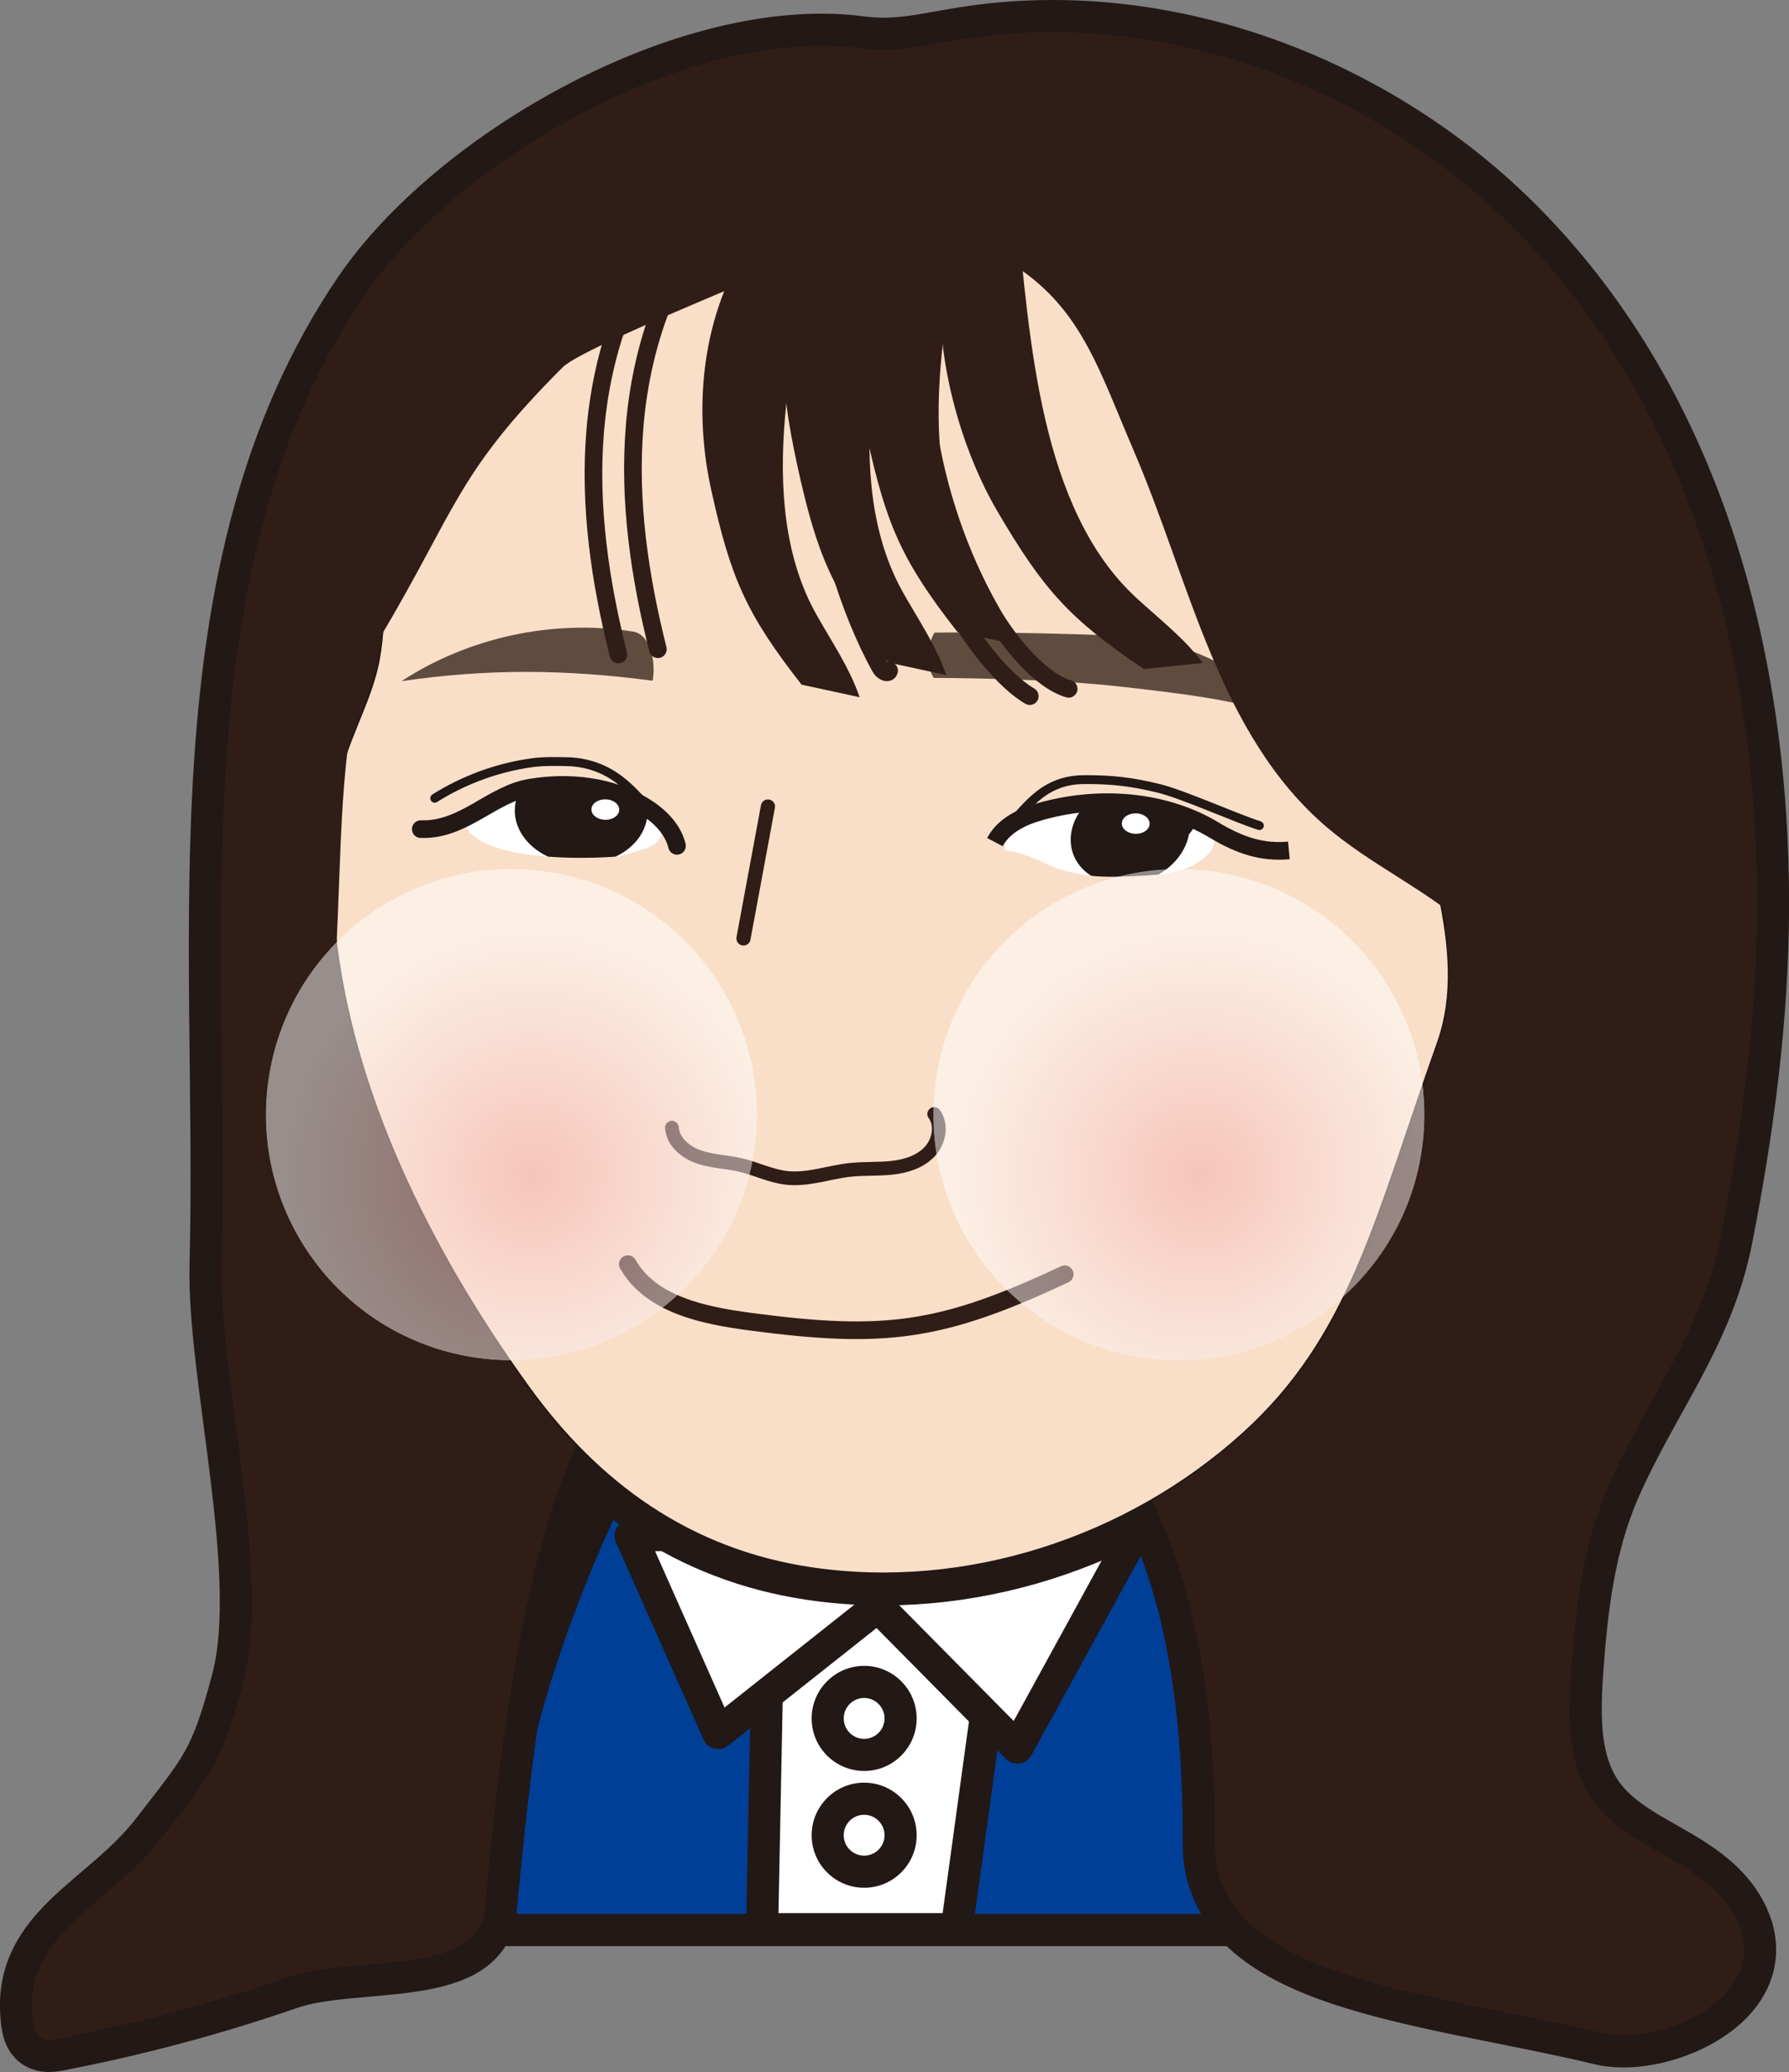
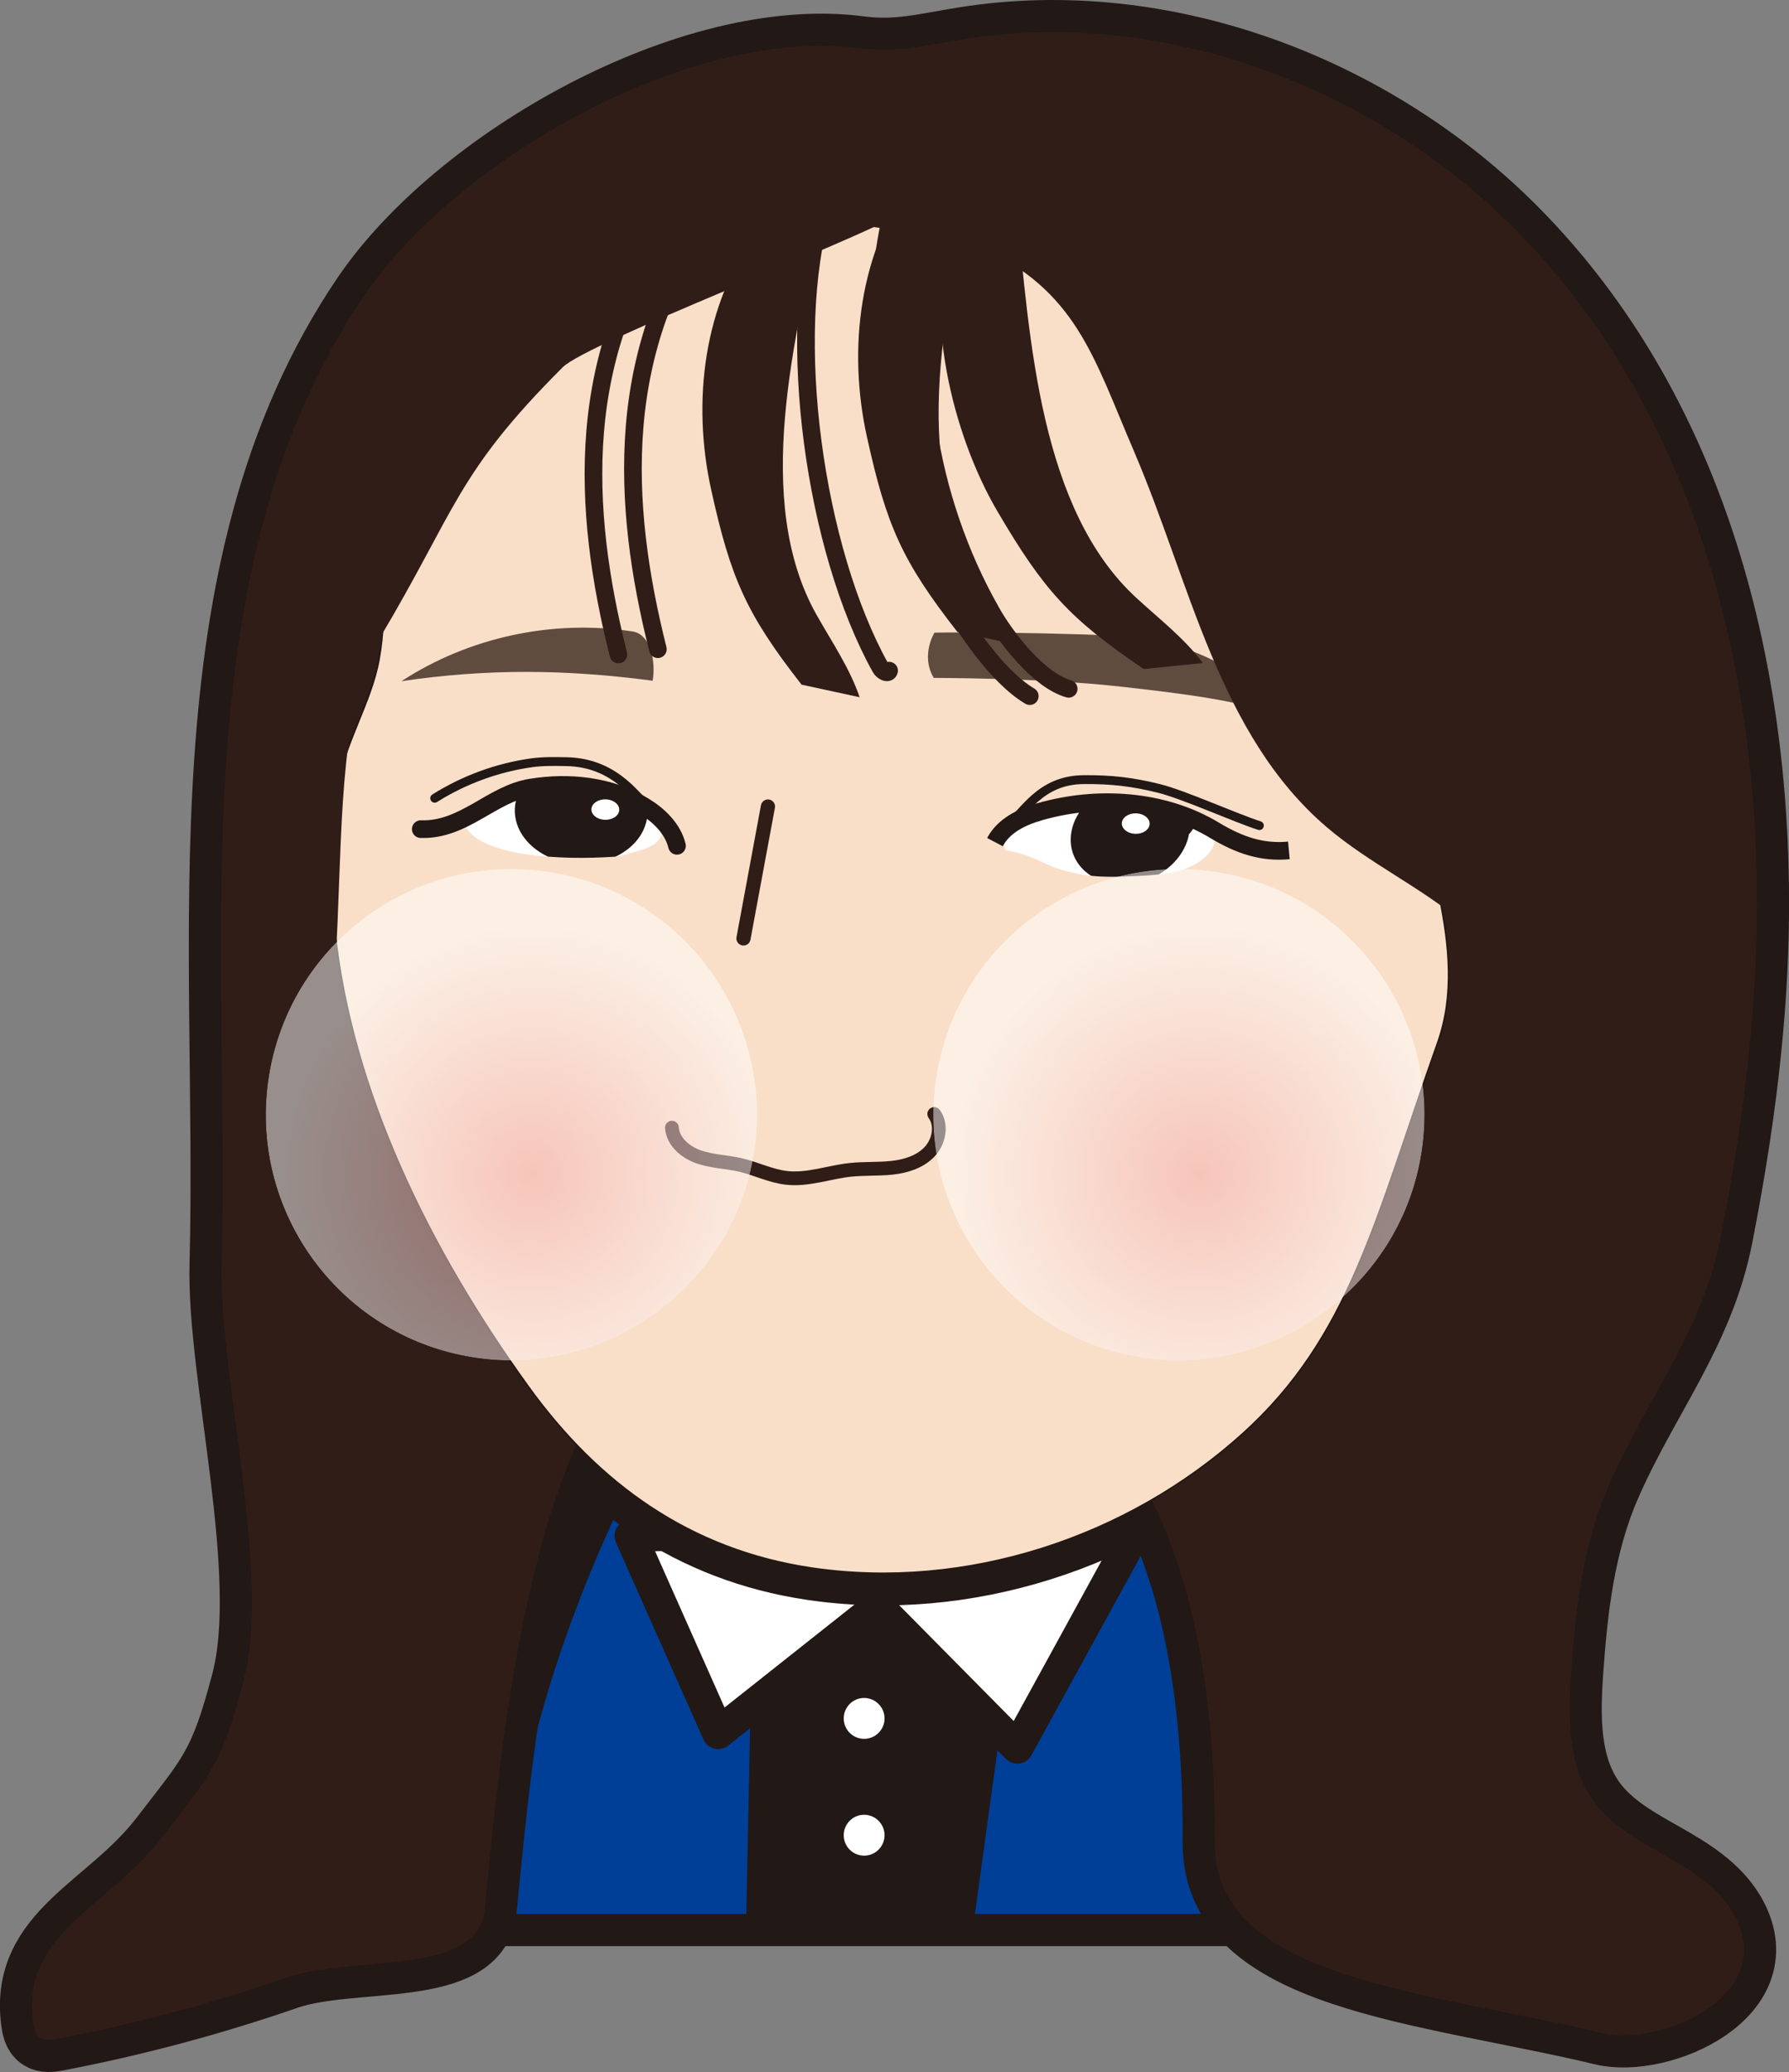
<svg xmlns="http://www.w3.org/2000/svg" xmlns:xlink="http://www.w3.org/1999/xlink" width="278.74" height="322.67" viewBox="0 0 278.74 322.67">
  <rect x="0" y="0" width="278.74" height="322.67" fill="#808080" stroke="none" />
  <defs>
    <style>
      .cls-1 {
        fill: url(#_名称未設定グラデーション_3-2);
      }

      .cls-2 {
        clip-path: url(#clippath-6);
      }

      .cls-3 {
        clip-path: url(#clippath-7);
      }

      .cls-4 {
        clip-path: url(#clippath-4);
      }

      .cls-5 {
        fill: #f9dfc8;
      }

      .cls-6 {
        mask: url(#mask-1);
      }

      .cls-7, .cls-8, .cls-9, .cls-10, .cls-11, .cls-12, .cls-13, .cls-14, .cls-15 {
        fill: none;
      }

      .cls-7, .cls-9, .cls-10, .cls-13, .cls-14, .cls-15 {
        stroke-linecap: round;
        stroke-linejoin: round;
      }

      .cls-7, .cls-10, .cls-11, .cls-12, .cls-15 {
        stroke: #221815;
      }

      .cls-7, .cls-11, .cls-13 {
        stroke-width: 2.75px;
      }

      .cls-16 {
        fill: url(#_名称未設定グラデーション_4-2);
      }

      .cls-17 {
        fill: #fff;
      }

      .cls-18 {
        mask: url(#mask);
      }

      .cls-9 {
        stroke-width: 2.14px;
      }

      .cls-9, .cls-13, .cls-14 {
        stroke: #311d17;
      }

      .cls-19 {
        clip-path: url(#clippath-1);
      }

      .cls-20 {
        isolation: isolate;
      }

      .cls-21 {
        clip-path: url(#clippath-5);
      }

      .cls-10 {
        stroke-width: 1.38px;
      }

      .cls-22 {
        fill: url(#_名称未設定グラデーション_4);
      }

      .cls-23 {
        fill: url(#_名称未設定グラデーション_3);
      }

      .cls-24 {
        clip-path: url(#clippath-3);
      }

      .cls-11, .cls-12 {
        stroke-miterlimit: 10;
      }

      .cls-25 {
        fill: #311d17;
      }

      .cls-26 {
        fill: #003f98;
      }

      .cls-12 {
        stroke-width: .25px;
      }

      .cls-27 {
        fill: #221815;
      }

      .cls-28 {
        clip-path: url(#clippath-2);
      }

      .cls-14 {
        stroke-width: 2.21px;
      }

      .cls-29 {
        fill: #604c3f;
      }

      .cls-30 {
        clip-path: url(#clippath);
      }

      .cls-15 {
        stroke-width: 10px;
      }

      .cls-31 {
        mix-blend-mode: multiply;
        opacity: .5;
      }
    </style>
    <clipPath id="clippath">
      <path class="cls-8" d="M82.39,122.71c-1.66.23-3.28.69-4.9,1.14-2.03.57-4.98,1.02-5.21,3.11-.46,4.22,6.86,5.66,9.78,6.08,4.41.64,9.24.67,13.67.38,1.09-.07,2.49-.6,3.54-.88,1.55-.41,3.34-1.05,3.78-2.59.36-1.26-.38-2.58-1.32-3.5-2.62-2.55-6.55-3.09-10.18-3.49-2.03-.23-4.08-.45-6.12-.45-1.02,0-2.03.06-3.04.2" />
    </clipPath>
    <clipPath id="clippath-1">
      <path class="cls-8" d="M168.46,125.76c-2.94.24-12.17,1.33-11.97,5.57.1,2.1,0,0,6.84,3.33,1.51.74,3.18,1.11,4.82,1.44,3,.61,6.1.46,9.16.31,3.66-.18,7.61-.47,10.38-2.86.99-.86,1.82-2.13,1.54-3.41-.35-1.56-2.1-2.31-3.62-2.82-1.04-.35-2.4-.96-3.48-1.1-3.02-.38-6.24-.63-9.4-.63-1.44,0-2.87.05-4.26.17" />
    </clipPath>
    <clipPath id="clippath-2">
      <path class="cls-8" d="M82.39,122.71c-1.66.23-3.28.69-4.9,1.14-2.03.57-4.98,1.02-5.21,3.11-.46,4.22,6.86,5.66,9.78,6.08,4.41.64,9.24.67,13.67.38,1.09-.07,2.49-.6,3.54-.88,1.55-.41,3.34-1.05,3.78-2.59.36-1.26-.38-2.58-1.32-3.5-2.62-2.55-6.55-3.09-10.18-3.49-2.03-.23-4.08-.45-6.12-.45-1.02,0-2.03.06-3.04.2" />
    </clipPath>
    <clipPath id="clippath-3">
      <path class="cls-8" d="M168.46,125.76c-2.94.24-12.17,1.33-11.97,5.57.1,2.1,0,0,6.84,3.33,1.51.74,3.18,1.11,4.82,1.44,3,.61,6.1.46,9.16.31,3.66-.18,7.61-.47,10.38-2.86.99-.86,1.82-2.13,1.54-3.41-.35-1.56-2.1-2.31-3.62-2.82-1.04-.35-2.4-.96-3.48-1.1-3.02-.38-6.24-.63-9.4-.63-1.44,0-2.87.05-4.26.17" />
    </clipPath>
    <clipPath id="clippath-4">
      <rect class="cls-8" x="41.41" y="135.32" width="76.55" height="76.54" />
    </clipPath>
    <clipPath id="clippath-5">
      <path class="cls-8" d="M117.15,181.38c-4.02,19.43-22.63,32.7-42.32,30.17-21.65-2.79-36.47-22.96-32.89-44.29,3.5-20.84,23.23-34.91,44.07-31.41,21.33,3.58,35.56,24.16,31.14,45.53" />
    </clipPath>
    <radialGradient id="_名称未設定グラデーション_4" data-name="名称未設定グラデーション 4" cx="2413.19" cy="-3372.06" fx="2413.19" fy="-3372.06" r="1" gradientTransform="translate(129119.68 -92173.78) rotate(90) scale(38.27 -38.27)" gradientUnits="userSpaceOnUse">
      <stop offset="0" stop-color="#fff" />
      <stop offset="1" stop-color="#000" />
    </radialGradient>
    <mask id="mask" x="25.04" y="118.78" width="109.87" height="108.88" maskUnits="userSpaceOnUse">
      <rect class="cls-22" x="32.79" y="125.43" width="94.37" height="95.58" transform="translate(-104.09 223.44) rotate(-80.48)" />
    </mask>
    <radialGradient id="_名称未設定グラデーション_3" data-name="名称未設定グラデーション 3" cx="2413.19" cy="-3372.06" fx="2413.19" fy="-3372.06" r="1" gradientTransform="translate(129119.7 -92173.79) rotate(90) scale(38.27 -38.27)" gradientUnits="userSpaceOnUse">
      <stop offset="0" stop-color="#f4abaa" />
      <stop offset=".65" stop-color="#fbe4e4" />
      <stop offset="1" stop-color="#fff" />
    </radialGradient>
    <clipPath id="clippath-6">
      <rect class="cls-8" x="145.41" y="135.32" width="76.55" height="76.54" />
    </clipPath>
    <clipPath id="clippath-7">
      <path class="cls-8" d="M221.15,181.38c-4.02,19.43-22.63,32.7-42.32,30.17-21.65-2.79-36.47-22.96-32.89-44.29,3.5-20.84,23.23-34.91,44.07-31.41,21.33,3.58,35.56,24.16,31.14,45.53" />
    </clipPath>
    <radialGradient id="_名称未設定グラデーション_4-2" data-name="名称未設定グラデーション 4" cy="-3372.06" fy="-3372.06" r="1" gradientTransform="translate(129223.66 -92173.81) rotate(90) scale(38.27 -38.27)" xlink:href="#_名称未設定グラデーション_4" />
    <mask id="mask-1" x="129.04" y="118.78" width="109.87" height="108.88" maskUnits="userSpaceOnUse">
      <rect class="cls-16" x="136.79" y="125.43" width="94.37" height="95.58" transform="translate(-17.29 326.01) rotate(-80.48)" />
    </mask>
    <radialGradient id="_名称未設定グラデーション_3-2" data-name="名称未設定グラデーション 3" cy="-3372.06" fy="-3372.06" r="1" gradientTransform="translate(129223.68 -92173.82) rotate(90) scale(38.27 -38.27)" xlink:href="#_名称未設定グラデーション_3" />
  </defs>
  <g class="cls-20">
    <g id="_レイヤー_2" data-name="レイヤー 2">
      <g id="_レイヤー_3" data-name="レイヤー 3">
        <g>
          <g>
            <path class="cls-26" d="M173.29,223.27s20.46,48.88,19.33,77.31h-115.96c0-34.1,19.33-70.48,19.33-70.48" />
            <path class="cls-27" d="M192.62,303.07h-115.96c-1.38,0-2.5-1.12-2.5-2.5,0-34.33,18.82-70.15,19.62-71.66.65-1.22,2.16-1.68,3.38-1.04,1.22.65,1.68,2.16,1.04,3.38-.18.35-18.1,34.46-19,66.81h110.97c-.07-27.84-18.98-73.37-19.18-73.84-.53-1.27.07-2.74,1.34-3.27,1.27-.54,2.74.07,3.27,1.34.85,2.02,20.67,49.73,19.52,78.37-.05,1.34-1.16,2.4-2.5,2.4" />
            <polygon class="cls-17" points="119.5 262.54 118.74 300.43 149.06 300.43 154.36 261.78 150.57 251.17 121.77 248.9 119.5 262.54" />
-             <path class="cls-27" d="M149.06,302.93h-30.32c-.67,0-1.32-.27-1.79-.75-.47-.48-.73-1.13-.71-1.8l.76-37.89c0-.12.01-.24.03-.36l2.28-13.64c.21-1.28,1.36-2.17,2.66-2.08l28.8,2.27c.98.08,1.83.72,2.16,1.65l3.79,10.61c.14.38.18.78.12,1.18l-5.31,38.65c-.17,1.24-1.23,2.16-2.48,2.16M121.29,297.93h25.58l4.93-35.89-3.04-8.51-24.9-1.97-1.87,11.2-.7,35.16Z" />
+             <path class="cls-27" d="M149.06,302.93h-30.32c-.67,0-1.32-.27-1.79-.75-.47-.48-.73-1.13-.71-1.8l.76-37.89c0-.12.01-.24.03-.36l2.28-13.64c.21-1.28,1.36-2.17,2.66-2.08l28.8,2.27c.98.08,1.83.72,2.16,1.65l3.79,10.61c.14.38.18.78.12,1.18l-5.31,38.65c-.17,1.24-1.23,2.16-2.48,2.16M121.29,297.93h25.58Z" />
            <polygon class="cls-17" points="98.26 239.18 111.9 269.88 136.78 250.18 158.51 272.15 177.84 236.91 98.26 239.18" />
            <path class="cls-27" d="M158.51,274.65c-.66,0-1.3-.26-1.78-.74l-20.16-20.38-23.12,18.31c-.61.48-1.4.65-2.15.47-.75-.18-1.37-.71-1.69-1.41l-13.64-30.69c-.34-.76-.28-1.64.17-2.35.44-.71,1.21-1.14,2.04-1.17l79.58-2.27c.9-.04,1.74.43,2.2,1.2.47.76.49,1.72.06,2.51l-19.33,35.24c-.38.69-1.06,1.16-1.85,1.27-.12.02-.23.02-.35.02M136.78,247.68c.65,0,1.29.25,1.78.74l19.38,19.59,15.62-28.48-71.49,2.04,10.82,24.34,22.35-17.7c.46-.36,1.01-.54,1.55-.54" />
            <path class="cls-17" d="M140.32,267.6c0-3.14-2.55-5.68-5.68-5.68s-5.68,2.54-5.68,5.68,2.54,5.68,5.68,5.68,5.68-2.54,5.68-5.68" />
            <path class="cls-27" d="M134.64,275.79c-4.51,0-8.18-3.67-8.18-8.18s3.67-8.19,8.18-8.19,8.18,3.67,8.18,8.19-3.67,8.18-8.18,8.18M134.64,264.42c-1.76,0-3.18,1.43-3.18,3.19s1.43,3.18,3.18,3.18,3.18-1.43,3.18-3.18-1.43-3.19-3.18-3.19" />
            <path class="cls-17" d="M140.32,285.79c0-3.14-2.55-5.68-5.68-5.68s-5.68,2.54-5.68,5.68,2.54,5.68,5.68,5.68,5.68-2.55,5.68-5.68" />
            <path class="cls-27" d="M134.64,293.98c-4.51,0-8.18-3.67-8.18-8.18s3.67-8.19,8.18-8.19,8.18,3.67,8.18,8.19-3.67,8.18-8.18,8.18M134.64,282.61c-1.76,0-3.18,1.43-3.18,3.19s1.43,3.18,3.18,3.18,3.18-1.43,3.18-3.18-1.43-3.19-3.18-3.19" />
            <path class="cls-15" d="M189.27,286.91c-.14,21.33,32.69,23.06,60.44,29.71,9,2.16,27.92-6,20.23-18.89-2.39-3.99-6.55-6.54-10.59-8.83-4.05-2.29-8.29-4.6-11.03-8.35-4.1-5.6-4.01-13.14-3.53-20.06.68-9.88,1.84-19.9,5.78-28.98,5.91-13.63,14.59-23.92,17.52-38.84,3.33-16.96,5.61-34.08,5.66-51.39.11-38.16-10.02-77.55-37.47-105.36C214.3,13.65,181.4,1.1,150.18,6.09c-6.21.99-10.39,2.19-16.21,1.42-26.34-3.46-62.83,17.3-77.24,38.55-28.99,42.74-20.89,100.15-22.2,150.87-.45,17.26,7.86,48.03,3.39,64.99-3.46,13.11-5.16,14.44-12.71,24.25-8.38,10.89-21.84,14.79-20.06,28.57.12.94.31,2,1.08,2.55.76.54,1.79.39,2.7.22,12.16-2.33,24.16-5.54,35.87-9.59,10.16-3.51,29.67-.02,30.71-10.5,2.6-26.25,8.49-99.32,41.38-91.6,2.55.6,73.04-19.27,72.37,81.09Z" />
            <path class="cls-15" d="M59.48,99.71c-.11.98-.25,1.97-.43,2.98-1.21,6.78-5.47,13.13-6.56,20.29-1.1,7.24-1.1,14.65-.33,21.94,2.63,25,14.62,49.5,30.16,71.02,10.89,15.08,25.15,25.45,44.17,28.26,23.98,3.53,49.12-4.67,67.13-20.93,16.81-15.17,20.64-33.45,30.38-60.87,5.25-14.77-3.12-31.35-4.86-46.99,0,0-49.9-82.1-69.2-88.23-19.3-6.13-34.18-8.14-47.54,4.22-14.14,13.08-30.06,25.8-38.86,43.33-4.49,8.94-3.1,16.35-4.07,24.98Z" />
            <path class="cls-15" d="M72.28,126.97c-.46,4.22,6.86,5.66,9.78,6.08,4.41.64,9.24.67,13.67.38,1.09-.07,2.49-.6,3.54-.88,1.55-.41,3.34-1.05,3.78-2.59.36-1.26-.38-2.58-1.32-3.5-2.62-2.56-6.54-3.09-10.18-3.49-3.04-.34-6.13-.68-9.16-.26-1.66.23-3.29.69-4.9,1.14-2.03.57-4.98,1.02-5.21,3.11Z" />
            <path class="cls-15" d="M105.48,131.72c-.65-2.67-2.79-4.74-5.13-6.17-5.21-3.2-11.69-3.89-17.72-2.89-6.03.99-10.37,6.69-17.07,6.46" />
          </g>
          <g class="cls-30">
            <path class="cls-15" d="M98.05,125.09c-4.72-2.89-10.35-3.93-15.91-3.65-1.13,1.24-1.83,2.75-1.92,4.41-.25,4.55,4.17,8.44,9.88,8.69,5.52.24,10.21-3.01,10.74-7.34-.85-.8-1.8-1.5-2.78-2.11Z" />
          </g>
          <g class="cls-19">
            <path class="cls-15" d="M185.16,126.79c-4.04-2.49-11.29-1.86-16.28-1.23-1.09,1.28-1.82,2.78-2.01,4.39-.52,4.41,3.18,7.89,8.28,7.76,4.93-.12,9.34-3.58,10.1-7.8,1.69-1.87.76-2.6-.08-3.11Z" />
          </g>
          <g>
            <path class="cls-15" d="M179.12,128.35c-.06.88-1.08,1.55-2.27,1.5s-2.12-.81-2.06-1.69c.06-.88,1.08-1.55,2.27-1.5s2.12.81,2.06,1.69Z" />
            <path class="cls-15" d="M156.39,129.34c3.23-2.91,5.67-7.89,12.48-7.93,4.35-.03,7.56.34,11.78,1.39,3.77.94,11.87,4.59,15.57,5.77" />
            <path class="cls-15" d="M145.48,105.57s16.89,0,28.71,1.31,17.25,2.15,22.67,3.76c5.42,1.62-5.9-10.98-22.77-11.65-16.87-.67-28.49-.47-28.49-.47,0,0-2.21,3.52-.12,7.04Z" />
            <path class="cls-15" d="M98.57,98.34c-12.41-1.93-25.5.88-36.02,7.74,13.41-1.98,25.7-1.85,39.14-.07.51-2.85-.26-7.22-3.11-7.67Z" />
            <path class="cls-15" d="M110.92,34.03c-7.3,9.12-11.08,20.73-12.04,32.37-.96,11.64.77,23.37,3.62,34.7" />
            <path class="cls-15" d="M104.77,34.85c-7.3,9.12-11.08,20.73-12.04,32.37-.96,11.64.77,23.37,3.62,34.7" />
            <path class="cls-15" d="M128.18,32.39c-5.95,20.08-1.19,53.32,9.02,71.62.29.53,1.17,1.01,1.33.43" />
            <path class="cls-15" d="M138.77,33.97c-4.33,19.98-1.07,41.52,9,59.32,2.37,4.2,7.5,12.05,12.68,15.12" />
            <path class="cls-15" d="M145.43,35.93c-4.33,19.98-1.07,41.52,9,59.32,2.37,4.2,7.5,10.74,12.08,12.02" />
            <path class="cls-15" d="M128.18,32.39c-4.33,19.98-11,45.6-.93,63.4,2.37,4.2,5.13,8.23,6.69,12.79l-9.05-1.96c-8.66-11.08-11.05-16.61-14.08-30.34-3.04-13.73-1.2-28.99,7.22-40.24" />
-             <path class="cls-15" d="M141.67,28.94c-4.33,19.98-11,45.6-.93,63.4,2.37,4.2,5.13,8.23,6.69,12.79l-9.05-1.96c-8.66-11.08-11.05-16.61-14.08-30.34-3.04-13.73-4.55-29.2,3.88-40.45" />
            <path class="cls-15" d="M152.45,24.17c-4.33,19.98-11,45.6-.93,63.4,2.37,4.2,5.13,8.23,6.69,12.79l-9.05-1.96c-8.66-11.08-11.05-16.61-14.08-30.34-3.04-13.73-1.2-28.99,7.23-40.24" />
            <path class="cls-15" d="M158.39,32.57c2.06,20.34,3.63,46.77,18.71,60.58,3.55,3.26,7.42,6.25,10.32,10.1l-9.21.94c-11.66-7.86-15.64-12.38-22.77-24.5-7.13-12.12-11.67-31.3-7.13-44.61" />
            <path class="cls-15" d="M176.66,70.23c8.78,20.41,13.18,44.22,30.1,58.62,6.59,5.61,14.63,9.31,21.24,14.89,6.61,5.59,11.87,14.15,9.9,22.58,11.72-27.17,9.19-59.38-3.79-85.98-12.98-26.6-21.01-43.58-46.97-57.79-3.76-2.06-22.27-8.18-26.41-9.27-10.88-2.88-38.44,12.66-48.26,18.16,5.07,2.3,34.9,4.57,39.98,6.87,15.29,6.93,17.87,17.18,24.22,31.93Z" />
            <path class="cls-15" d="M87.7,57.17c-16.65,16.62-16.55,22.11-28.6,42.31-11.7,19.61.26,69.77-17.69,83.9,9.6-9.79-4.19-50.84,0-63.89,2.98-9.27-2.61-23.52,1.32-32.44,7.73-17.54,20.57-32.23,33.23-46.62,6.04-6.86,12.31-13.9,20.52-17.93,3.68-1.81,83.38-16.13,42.29,11.47-4.52,3.04-47.27,19.42-51.07,23.2Z" />
            <path class="cls-15" d="M97.82,196.86c3.61,6.34,11.85,8,19.08,8.96,21,2.79,29.81,1.62,48.99-7.38" />
            <path class="cls-15" d="M104.69,175.61c.14,2.19,2.13,3.85,4.2,4.56s4.31.75,6.45,1.24c2.44.57,4.73,1.74,7.22,2.02,3.33.37,6.6-.89,9.92-1.25,2.15-.23,4.32-.09,6.47-.32,2.15-.23,4.35-.9,5.85-2.46,1.5-1.56,2.03-4.17.76-5.92" />
            <path class="cls-15" d="M104.69,175.61c.14,2.19,2.13,3.85,4.2,4.56s4.31.75,6.45,1.24c2.44.57,4.73,1.74,7.22,2.02,3.33.37,6.6-.89,9.92-1.25,2.15-.23,4.32-.09,6.47-.32,2.15-.23,4.35-.9,5.85-2.46,1.5-1.56,2.03-4.17.76-5.92" />
            <line class="cls-15" x1="119.65" y1="125.6" x2="115.84" y2="146.14" />
            <line class="cls-15" x1="119.65" y1="125.6" x2="115.84" y2="146.14" />
            <path class="cls-25" d="M189.27,286.91c-.14,21.33,32.69,23.06,60.44,29.71,9,2.16,27.92-6,20.23-18.89-2.39-3.99-6.55-6.54-10.59-8.83-4.05-2.29-8.29-4.6-11.03-8.35-4.1-5.6-4.01-13.14-3.53-20.06.68-9.88,1.84-19.9,5.78-28.98,5.91-13.63,14.59-23.92,17.52-38.84,3.33-16.96,5.61-34.08,5.66-51.39.11-38.16-10.02-77.55-37.47-105.36C214.3,13.65,181.4,1.1,150.18,6.09c-6.21.99-10.39,2.19-16.21,1.42-26.34-3.46-62.83,17.3-77.24,38.55-28.99,42.74-20.89,100.15-22.2,150.87-.45,17.26,7.86,48.03,3.39,64.99-3.46,13.11-5.16,14.44-12.71,24.25-8.38,10.89-21.84,14.79-20.06,28.57.12.94.31,2,1.08,2.55.76.54,1.79.39,2.7.22,12.16-2.33,24.16-5.54,35.87-9.59,10.16-3.51,29.67-.02,30.71-10.5,2.6-26.25,8.49-99.32,41.38-91.6,2.55.6,73.04-19.27,72.37,81.09" />
            <path class="cls-5" d="M59.48,99.71c-.11.98-.25,1.97-.43,2.98-1.21,6.78-5.47,13.13-6.56,20.29-1.1,7.24-1.1,14.65-.33,21.94,2.63,25,14.62,49.5,30.16,71.02,10.89,15.08,25.15,25.45,44.17,28.26,23.98,3.53,49.12-4.67,67.13-20.93,16.81-15.17,20.64-33.45,30.38-60.87,5.25-14.77-3.12-31.35-4.86-46.99,0,0-49.9-82.1-69.2-88.23-19.3-6.13-34.18-8.14-47.54,4.22-14.14,13.08-30.06,25.8-38.86,43.33-4.49,8.94-3.1,16.35-4.07,24.98" />
            <path class="cls-12" d="M59.48,99.71c-.11.98-.25,1.97-.43,2.98-1.21,6.78-5.47,13.13-6.56,20.29-1.1,7.24-1.1,14.65-.33,21.94,2.63,25,14.62,49.5,30.16,71.02,10.89,15.08,25.15,25.45,44.17,28.26,23.98,3.53,49.12-4.67,67.13-20.93,16.81-15.17,20.64-33.45,30.38-60.87,5.25-14.77-3.12-31.35-4.86-46.99,0,0-49.9-82.1-69.2-88.23-19.3-6.13-34.18-8.14-47.54,4.22-14.14,13.08-30.06,25.8-38.86,43.33-4.49,8.94-3.1,16.35-4.07,24.98Z" />
            <path class="cls-17" d="M72.28,126.97c-.46,4.22,6.86,5.66,9.78,6.08,4.41.64,9.24.67,13.67.38,1.09-.07,2.49-.6,3.54-.88,1.55-.41,3.34-1.05,3.78-2.59.36-1.26-.38-2.58-1.32-3.5-2.62-2.56-6.54-3.09-10.18-3.49-3.04-.34-6.13-.68-9.16-.26-1.66.23-3.29.69-4.9,1.14-2.03.57-4.98,1.02-5.21,3.11" />
            <path class="cls-7" d="M105.48,131.72c-.65-2.67-2.79-4.74-5.13-6.17-5.21-3.2-11.69-3.89-17.72-2.89-6.03.99-10.37,6.69-17.07,6.46" />
          </g>
          <g class="cls-28">
            <path class="cls-27" d="M98.05,125.09c-4.72-2.89-10.35-3.93-15.91-3.65-1.13,1.24-1.83,2.75-1.92,4.41-.25,4.55,4.17,8.44,9.88,8.69,5.52.24,10.21-3.01,10.74-7.34-.85-.8-1.8-1.5-2.78-2.11" />
          </g>
          <g>
            <path class="cls-17" d="M96.48,126.17c-.06.88-1.08,1.55-2.27,1.5s-2.12-.81-2.06-1.69c.06-.88,1.08-1.55,2.27-1.5s2.12.81,2.06,1.69" />
            <path class="cls-10" d="M67.73,124.31c4.56-2.87,9.74-4.77,15.08-5.52,1.79-.25,3.6-.21,5.4-.18,8.08.13,11.29,6.16,13.51,7.85" />
            <path class="cls-17" d="M156.48,131.33c-.2-4.24,9.03-5.33,11.97-5.57,4.44-.37,9.27-.09,13.66.47,1.08.14,2.45.75,3.48,1.1,1.52.51,3.27,1.25,3.62,2.82.29,1.28-.54,2.56-1.53,3.41-2.77,2.39-6.72,2.68-10.38,2.86-3.06.15-6.16.3-9.16-.31-1.65-.33-3.31-.71-4.82-1.44-6.84-3.33-6.74-1.22-6.84-3.33" />
            <path class="cls-11" d="M155.02,131.14c1.34-2.55,4.17-3.93,6.94-4.72,8.94-2.58,19.25-1.95,27.22,2.85,4.08,2.46,7.59,3.54,11.64,3.16" />
          </g>
          <g class="cls-24">
            <path class="cls-27" d="M185.16,126.79c-4.04-2.49-11.29-1.86-16.28-1.23-1.09,1.28-1.82,2.78-2.01,4.39-.52,4.41,3.18,7.89,8.28,7.76,4.93-.12,9.34-3.58,10.1-7.8,1.69-1.87.76-2.6-.08-3.11" />
          </g>
          <g>
            <path class="cls-17" d="M179.12,128.35c-.06.88-1.08,1.55-2.27,1.5s-2.12-.81-2.06-1.69c.06-.88,1.08-1.55,2.27-1.5s2.12.81,2.06,1.69" />
            <path class="cls-10" d="M156.39,129.34c3.23-2.91,5.67-7.89,12.48-7.93,4.35-.03,7.56.34,11.78,1.39,3.77.94,11.87,4.59,15.57,5.77" />
            <path class="cls-29" d="M145.48,105.57s16.89,0,28.71,1.31,17.25,2.15,22.67,3.76c5.42,1.62-5.9-10.98-22.77-11.65-16.87-.67-28.49-.47-28.49-.47,0,0-2.21,3.52-.12,7.04" />
            <path class="cls-29" d="M98.57,98.34c-12.41-1.93-25.5.88-36.02,7.74,13.41-1.98,25.7-1.85,39.14-.07.51-2.85-.26-7.22-3.11-7.67" />
            <path class="cls-13" d="M110.92,34.03c-7.3,9.12-11.08,20.73-12.04,32.37-.96,11.64.77,23.37,3.62,34.7" />
            <path class="cls-13" d="M104.77,34.85c-7.3,9.12-11.08,20.73-12.04,32.37-.96,11.64.77,23.37,3.62,34.7" />
            <path class="cls-13" d="M128.18,32.39c-5.95,20.08-1.19,53.32,9.02,71.62.29.53,1.17,1.01,1.33.43" />
            <path class="cls-13" d="M138.77,33.97c-4.33,19.98-1.07,41.52,9,59.32,2.37,4.2,7.5,12.05,12.68,15.12" />
            <path class="cls-13" d="M145.43,35.93c-4.33,19.98-1.07,41.52,9,59.32,2.37,4.2,7.5,10.74,12.08,12.02" />
            <path class="cls-25" d="M128.18,32.39c-4.33,19.98-11,45.6-.93,63.4,2.37,4.2,5.13,8.23,6.69,12.79l-9.05-1.96c-8.66-11.08-11.05-16.61-14.08-30.34-3.04-13.73-1.2-28.99,7.22-40.24" />
-             <path class="cls-25" d="M141.67,28.94c-4.33,19.98-11,45.6-.93,63.4,2.37,4.2,5.13,8.23,6.69,12.79l-9.05-1.96c-8.66-11.08-11.05-16.61-14.08-30.34-3.04-13.73-4.55-29.2,3.88-40.45" />
            <path class="cls-25" d="M152.45,24.17c-4.33,19.98-11,45.6-.93,63.4,2.37,4.2,5.13,8.23,6.69,12.79l-9.05-1.96c-8.66-11.08-11.05-16.61-14.08-30.34-3.04-13.73-1.2-28.99,7.23-40.24" />
            <path class="cls-25" d="M158.39,32.57c2.06,20.34,3.63,46.77,18.71,60.58,3.55,3.26,7.42,6.25,10.32,10.1l-9.21.94c-11.66-7.86-15.64-12.38-22.77-24.5-7.13-12.12-11.67-31.3-7.13-44.61" />
            <path class="cls-25" d="M176.66,70.23c8.78,20.41,13.18,44.22,30.1,58.62,6.59,5.61,14.63,9.31,21.24,14.89,6.61,5.59,11.87,14.15,9.9,22.58,11.72-27.17,9.19-59.38-3.79-85.98-12.98-26.6-21.01-43.58-46.97-57.79-3.76-2.06-22.27-8.18-26.41-9.27-10.88-2.88-38.44,12.66-48.26,18.16,5.07,2.3,34.9,4.57,39.98,6.87,15.29,6.93,17.87,17.18,24.22,31.93" />
            <path class="cls-25" d="M87.7,57.17c-16.65,16.62-16.55,22.11-28.6,42.31-11.7,19.61.26,69.77-17.69,83.9,9.6-9.79-4.19-50.84,0-63.89,2.98-9.27-2.61-23.52,1.32-32.44,7.73-17.54,20.57-32.23,33.23-46.62,6.04-6.86,12.31-13.9,20.52-17.93,3.68-1.81,83.38-16.13,42.29,11.47-4.52,3.04-47.27,19.42-51.07,23.2" />
-             <path class="cls-13" d="M97.82,196.86c3.61,6.34,11.85,8,19.08,8.96,21,2.79,29.81,1.62,48.99-7.38" />
            <path class="cls-9" d="M104.69,175.61c.14,2.19,2.13,3.85,4.2,4.56s4.31.75,6.45,1.24c2.44.57,4.73,1.74,7.22,2.02,3.33.37,6.6-.89,9.92-1.25,2.15-.23,4.32-.09,6.47-.32,2.15-.23,4.35-.9,5.85-2.46,1.5-1.56,2.03-4.17.76-5.92" />
            <line class="cls-14" x1="119.65" y1="125.6" x2="115.84" y2="146.14" />
            <g class="cls-31">
              <g class="cls-4">
                <g class="cls-21">
                  <g class="cls-18">
                    <rect class="cls-23" x="32.79" y="125.43" width="94.37" height="95.58" transform="translate(-104.09 223.44) rotate(-80.48)" />
                  </g>
                </g>
              </g>
            </g>
            <g class="cls-31">
              <g class="cls-2">
                <g class="cls-3">
                  <g class="cls-6">
                    <rect class="cls-1" x="136.79" y="125.43" width="94.37" height="95.58" transform="translate(-17.29 326.01) rotate(-80.48)" />
                  </g>
                </g>
              </g>
            </g>
          </g>
        </g>
      </g>
    </g>
  </g>
</svg>